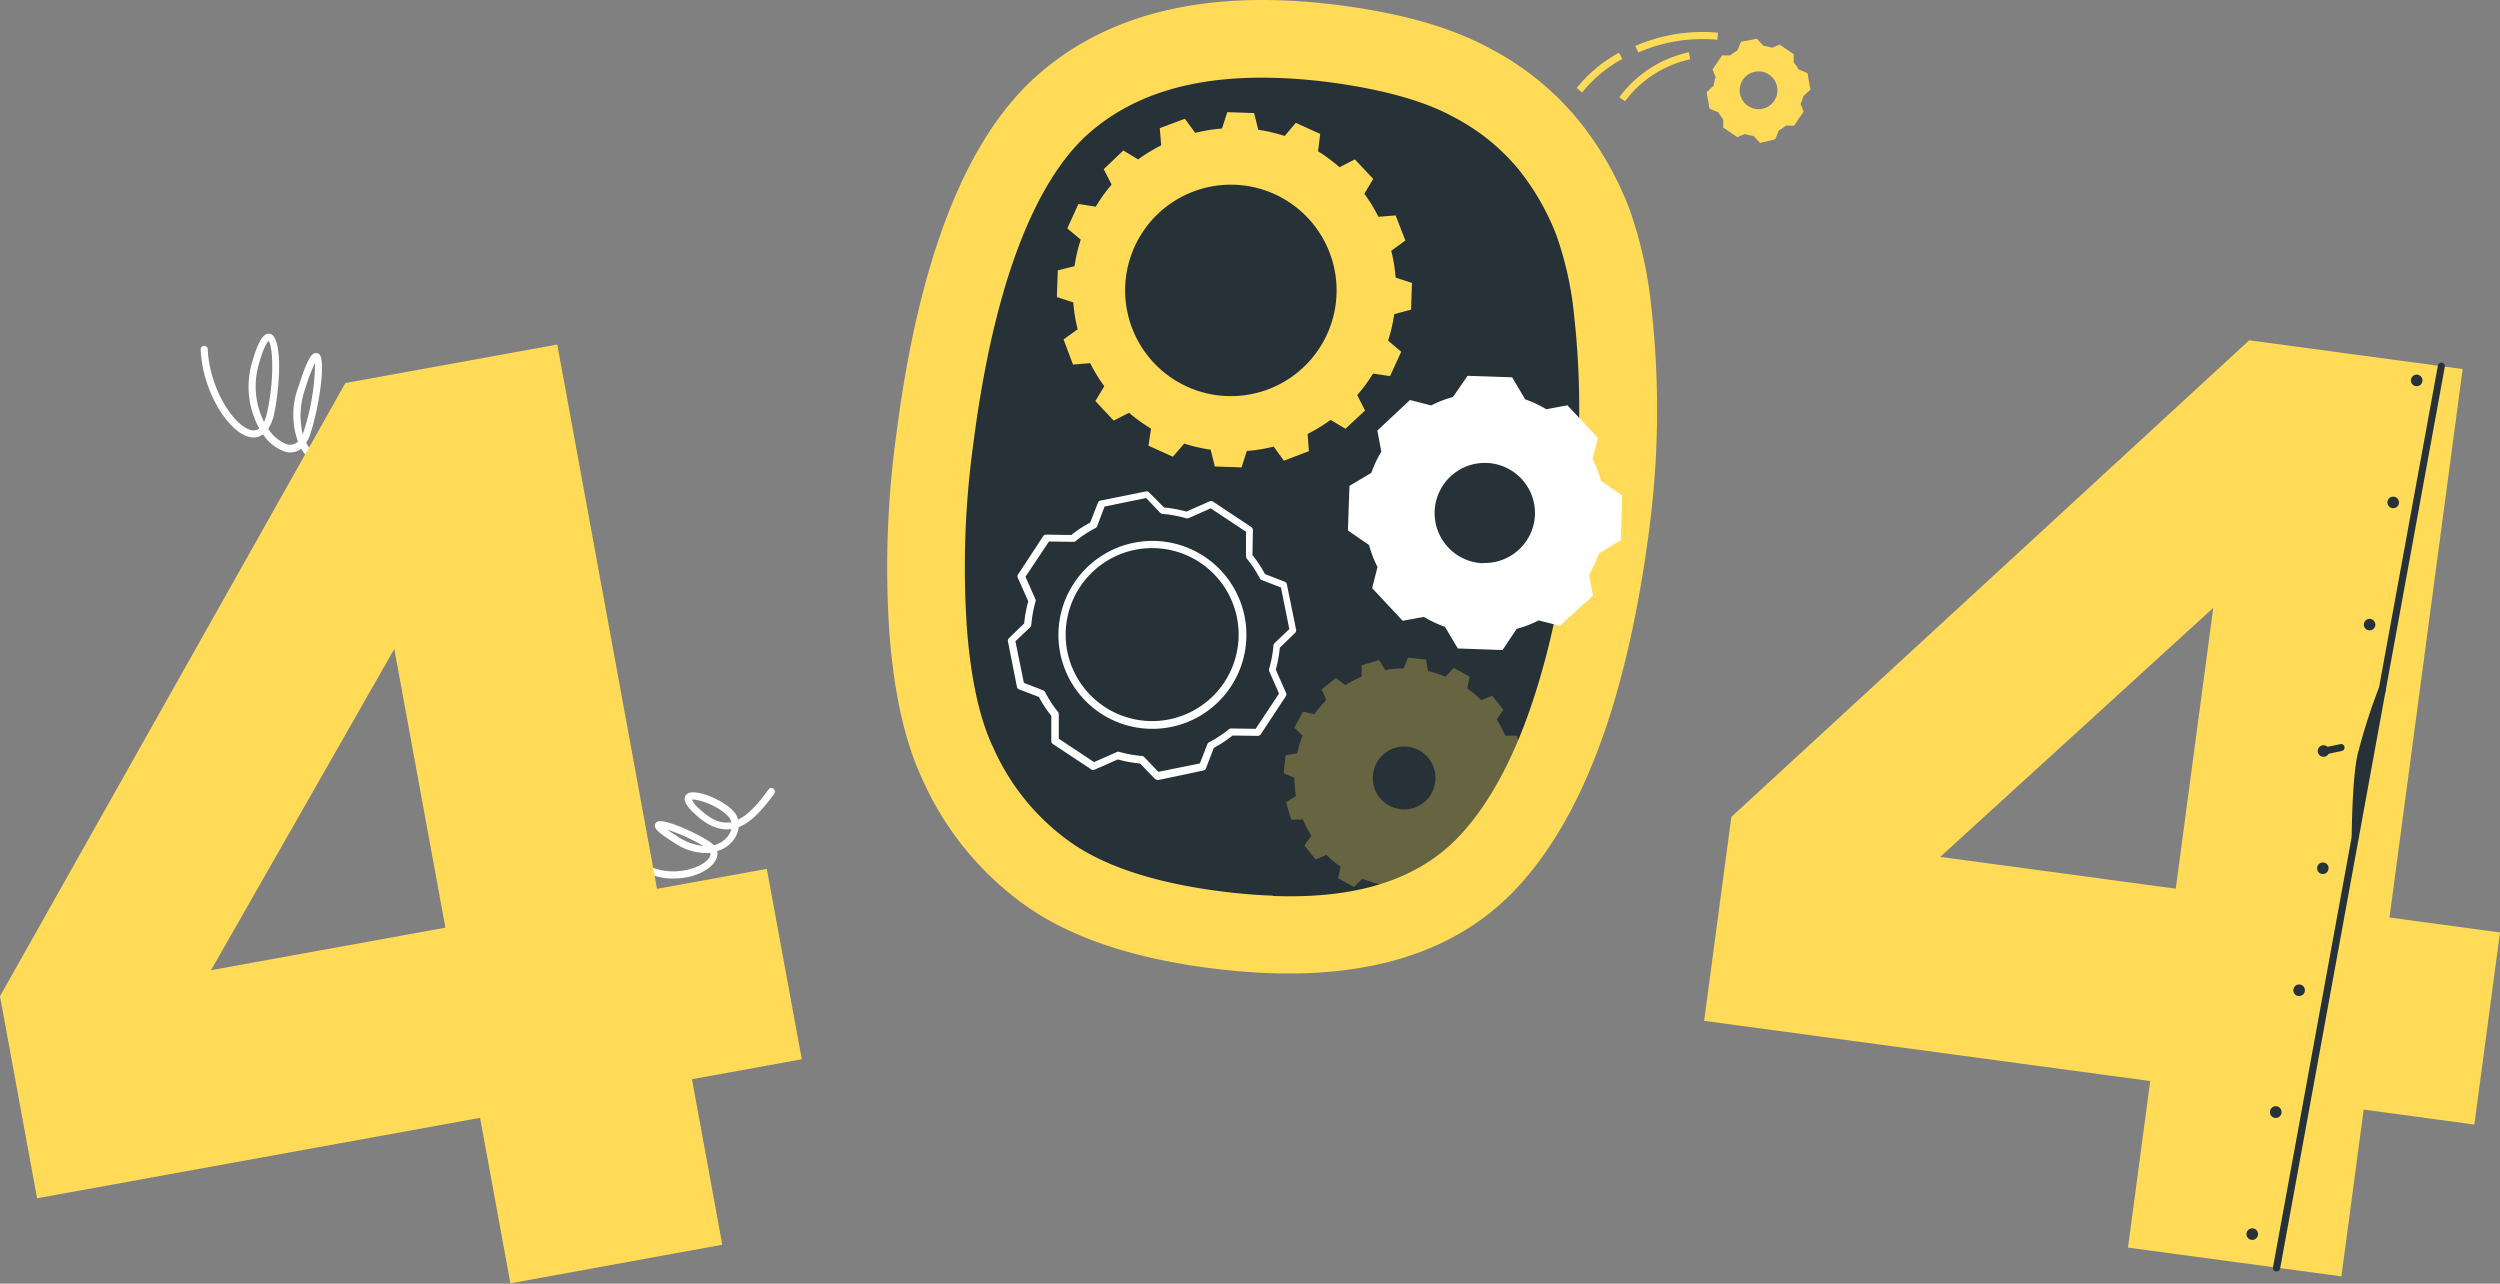
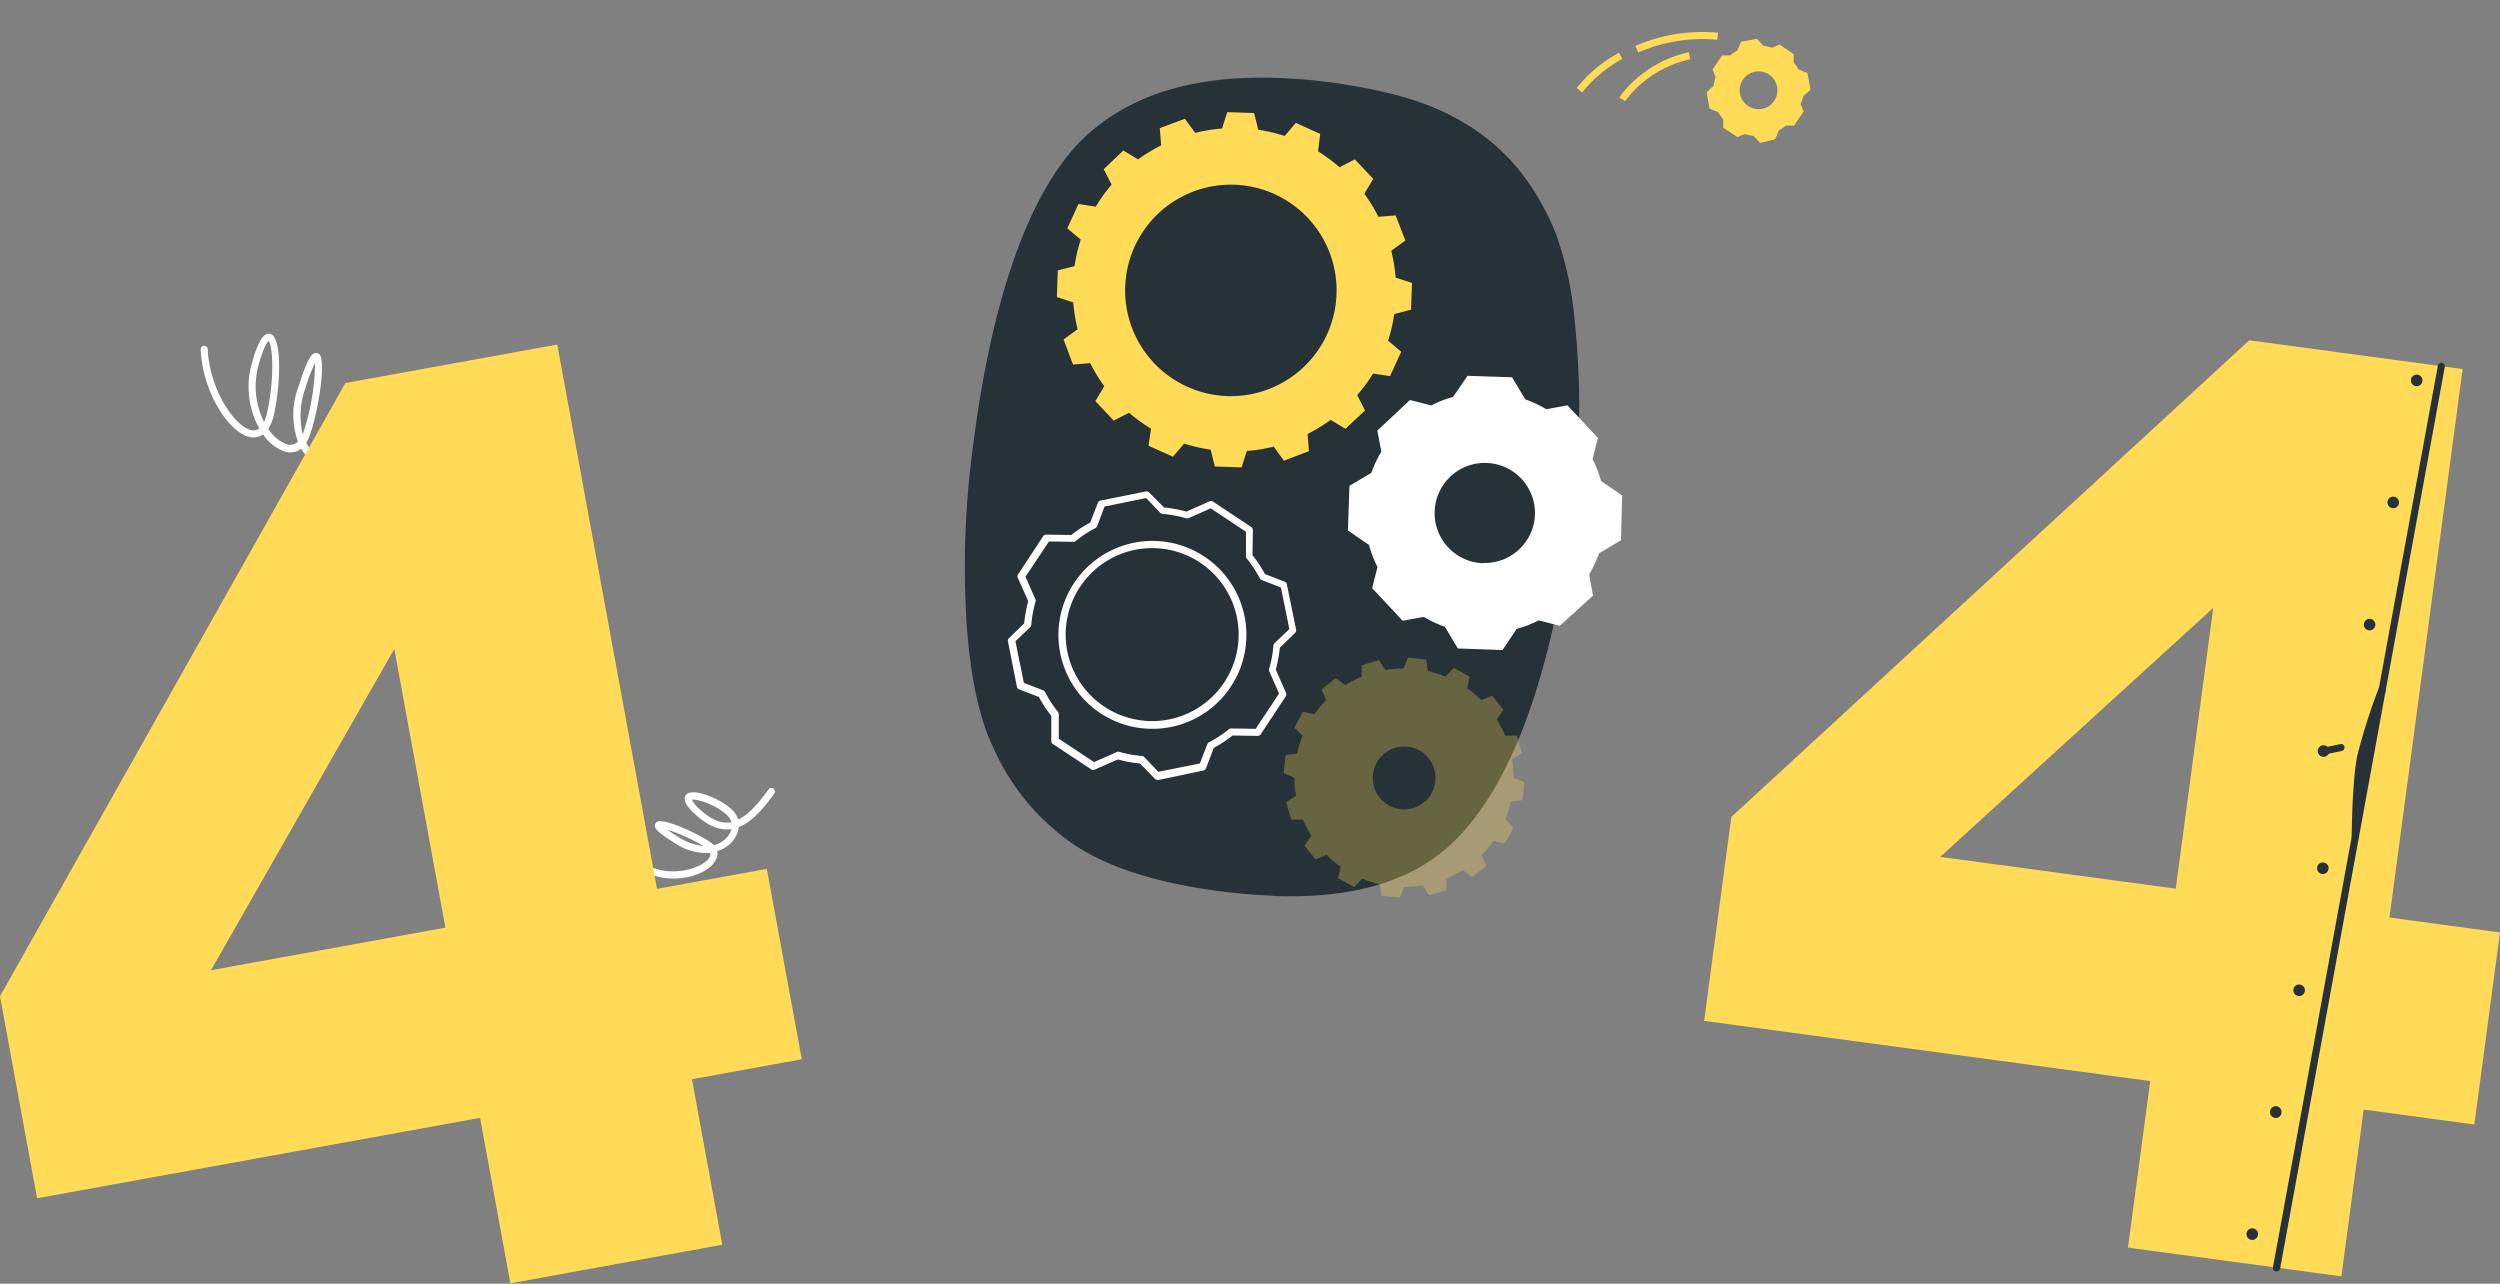
<svg xmlns="http://www.w3.org/2000/svg" viewBox="0 0 354.68 182.12">
  <rect x="0" y="0" width="354.68" height="182.12" fill="#808080" stroke="none" />
  <defs>
    <style>.cls-1{fill:#fff;}.cls-2,.cls-4{fill:#ffdb58;}.cls-3{fill:#263238;}.cls-4{opacity:0.3;isolation:isolate;}</style>
  </defs>
  <title>404_1</title>
  <g id="Слой_2" data-name="Слой 2">
    <g id="Слой_1-2" data-name="Слой 1">
      <g id="freepik--error-404--inject-56">
        <path class="cls-1" d="M57.53,72.22h-.18c-4.5-1.75-7.19-3.45-8.59-5.5a5.14,5.14,0,0,1-3.23-.44,6.5,6.5,0,0,1-2.79-2.62,2.54,2.54,0,0,1-2.42.37,6.14,6.14,0,0,1-3-2.41,2.23,2.23,0,0,1-1.56.43c-3-.24-7-6.16-7.29-12.46a.52.52,0,0,1,.48-.53.5.5,0,0,1,.52.48h0c.28,6,4.11,11.33,6.38,11.51a1.26,1.26,0,0,0,.93-.27,12.28,12.28,0,0,1-1-9.42c.86-3,1.62-4.18,2.54-4,1.72.43,1.49,7,.58,11.29a6.14,6.14,0,0,1-.84,2.18A5.4,5.4,0,0,0,40.6,63a1.58,1.58,0,0,0,1.67-.35,11.32,11.32,0,0,1,.12-7.93c1.4-4.43,2-4.55,2.31-4.63a.66.66,0,0,1,.64.22c.93,1.05-.18,7.93-1.34,11.33a5,5,0,0,1-.56,1.16,5.56,5.56,0,0,0,2.49,2.5,4.41,4.41,0,0,0,2.28.43c-.09-.19-.17-.38-.25-.58-.79-2.15-.4-4.62,1.19-7.58,1.05-1.95,1.91-2.87,2.71-2.87h0a1.11,1.11,0,0,1,1,.66c.87,1.61.24,6.92-1.48,9.56a4,4,0,0,1-1.62,1.4c1.34,1.76,3.89,3.31,8,4.89a.49.49,0,0,1,.29.63h0A.51.51,0,0,1,57.53,72.22ZM51.85,55.75s-.57,0-1.83,2.35c-1.45,2.68-1.82,4.89-1.13,6.75a5.06,5.06,0,0,0,.3.67,2.88,2.88,0,0,0,1.32-1.1c1.4-2.14,2.07-6.54,1.55-8.26C52,55.81,51.85,55.75,51.85,55.75Zm-7.18-4.21a23.33,23.33,0,0,0-1.34,3.53,11.38,11.38,0,0,0-.38,6.55l.09-.26a32.79,32.79,0,0,0,1.66-9.82Zm-6.58-3.15c-.17.15-.66.78-1.35,3.22a11.24,11.24,0,0,0,.72,8.24,6.18,6.18,0,0,0,.45-1.4c1.07-4.91.77-9.35.21-10.06Z" />
        <path class="cls-1" d="M95.55,124.64A9,9,0,0,1,91,123.45a.51.51,0,0,1-.18-.69.49.49,0,0,1,.67-.18h0c3.57,2.09,8.18.63,9.13-.9a.88.88,0,0,0,.15-.67,8.12,8.12,0,0,1-5.13-1.46c-2.55-1.59-2.75-2.07-2.73-2.45a.61.61,0,0,1,.34-.52c1-.5,5.51,1.57,7.39,2.81a3.63,3.63,0,0,1,.62.52,3.55,3.55,0,0,0,1.9-1.14,2.87,2.87,0,0,0,.59-1.13h-.2c-1.6.16-3.2-.53-4.91-2.11-1.18-1.08-1.63-1.83-1.48-2.42a.9.9,0,0,1,.72-.65c1.38-.35,4.8,1.11,6.19,2.64a2.68,2.68,0,0,1,.64,1.18c1.31-.61,2.69-2,4.32-4.27a.5.5,0,0,1,.7-.12h0a.51.51,0,0,1,.12.7c-1.89,2.64-3.47,4.14-5.05,4.75a3.69,3.69,0,0,1-.87,2,4.6,4.6,0,0,1-2.18,1.41,1.84,1.84,0,0,1-.28,1.39C100.63,123.58,98.21,124.64,95.55,124.64Zm-.89-6.94c.34.25.82.58,1.51,1a8,8,0,0,0,3.6,1.32A24.67,24.67,0,0,0,94.66,117.7Zm3.49-4.25a4.33,4.33,0,0,0,1.17,1.39c1.48,1.37,2.83,2,4.13,1.84h.32a1.81,1.81,0,0,0-.44-.83C101.93,114.27,98.85,113.29,98.15,113.45Z" />
        <path class="cls-2" d="M108.79,123.27,93.21,126.1,79.06,48.88,49,54.34l-49,87L5.26,170l62.85-11.41,4.3,23.48,30.06-5.48-4.3-23.48,15.58-2.83ZM29.94,137.64l26-45.57,7.25,39.54Z" />
-         <path class="cls-2" d="M234.28,43.64a58.84,58.84,0,0,0-3.2-14.22,46.31,46.31,0,0,0-7-12.19,40.37,40.37,0,0,0-12.7-10.36q-8-4.39-21.22-6.11-27.45-3.58-42.78,9.74t-20.2,51a139.33,139.33,0,0,0-1,28.34q1,13,4.78,20.93a43.74,43.74,0,0,0,14.65,17.78q9.47,6.65,26,8.79Q201,141.17,215.18,126T234,74.95A129.48,129.48,0,0,0,234.28,43.64Z" />
        <path class="cls-3" d="M180.62,127.07c-2.41-.08-5-.3-7.61-.64-9.16-1.19-16.24-3.51-21.06-6.89a32.66,32.66,0,0,1-11-13.4l-.05-.11c-1.92-4-3.18-9.75-3.73-17a128.2,128.2,0,0,1,.92-26.1c3.57-27.72,10.94-39.29,16.49-44.11,6.48-5.62,15.23-8.16,26.73-7.76,2.36.08,4.86.29,7.43.62,7.38,1,13.23,2.6,17.37,4.86A29.79,29.79,0,0,1,215.42,24a35.25,35.25,0,0,1,5.35,9.27,47.78,47.78,0,0,1,2.56,11.55A118.67,118.67,0,0,1,223,73.57c-2.77,21.54-8.13,36.68-15.92,45-5.78,6.16-14.45,9-26.51,8.54Z" />
        <path class="cls-2" d="M200.19,43.93l.13-3.79L198,39.38a22.82,22.82,0,0,0-.62-3.8l2-1.46L198,30.56l-2.44.2a22.82,22.82,0,0,0-2-3.27l1.26-2.11-2.6-2.77-2.18,1.12A23.17,23.17,0,0,0,187,21.47L187.3,19l-3.46-1.57-1.58,1.86a23.26,23.26,0,0,0-3.75-.88l-.59-2.37-3.8-.13-.75,2.32a23.54,23.54,0,0,0-3.8.62l-1.47-2-3.56,1.33.2,2.44a22.94,22.94,0,0,0-3.27,2l-2.1-1.27L156.59,24l1.12,2.19a21.78,21.78,0,0,0-2.25,3.13L153,28.94l-1.58,3.46L153.33,34a21.43,21.43,0,0,0-.88,3.76l-2.38.6-.13,3.78,2.33.76a22.6,22.6,0,0,0,.62,3.81l-2,1.45,1.34,3.56,2.44-.2a21.51,21.51,0,0,0,2,3.27l-1.27,2.11,2.6,2.77,2.18-1.11a23.1,23.1,0,0,0,3.12,2.25l-.36,2.42,3.46,1.57L168,62.93a23.12,23.12,0,0,0,3.76.87l.59,2.38,3.79.13.75-2.33a22.6,22.6,0,0,0,3.81-.62l1.45,2L185.7,64l-.19-2.43a24.89,24.89,0,0,0,3.27-2l2.1,1.26,2.78-2.59-1.11-2.19A21.62,21.62,0,0,0,194.79,53l2.42.36,1.58-3.46-1.86-1.58a22.23,22.23,0,0,0,.87-3.75ZM174.59,56.2a15,15,0,1,1,.07,0h-.07Z" />
        <path class="cls-4" d="M216,113.51l.28-2.56-1.54-.62a16,16,0,0,0-.22-2.6l1.39-.89-.71-2.47h-1.66a14.82,14.82,0,0,0-1.19-2.31l.94-1.36-1.6-2-1.53.64a16.07,16.07,0,0,0-2-1.68L208.5,96l-2.25-1.24L205.07,96a15.87,15.87,0,0,0-2.48-.79l-.28-1.63-2.55-.29-.63,1.54a14.85,14.85,0,0,0-2.59.24l-.89-1.42-2.47.73V96a14.9,14.9,0,0,0-2.31,1.2l-1.36-1-2,1.6.64,1.53a16.13,16.13,0,0,0-1.67,2l-1.62-.36-1.23,2.25,1.18,1.17a15,15,0,0,0-.79,2.49l-1.64.27-.27,2.55,1.53.64a14.73,14.73,0,0,0,.23,2.58l-1.41.89.72,2.47h1.67a15.22,15.22,0,0,0,1.2,2.3l-1,1.36,1.6,2,1.55-.65a14.55,14.55,0,0,0,2,1.67l-.35,1.65,2.25,1.23,1.17-1.17a16.12,16.12,0,0,0,2.48.77l.29,1.64,2.55.28.62-1.53a16.22,16.22,0,0,0,2.64-.22l.89,1.41,2.46-.72v-1.66a16.45,16.45,0,0,0,2.32-1.2l1.34,1,2-1.61-.65-1.53a16.28,16.28,0,0,0,1.69-2l1.61.36,1.24-2.25-1.18-1.16a16.47,16.47,0,0,0,.77-2.48Zm-12.87-1a4.46,4.46,0,1,1-1.77-6.05h0A4.47,4.47,0,0,1,203.1,112.51Z" />
        <path class="cls-1" d="M230.14,70.29l-3-2.06h0a16.59,16.59,0,0,0-1.2-3.1l.76-3-4.32-4.63-3,.56a17,17,0,0,0-3-1.41h0l-1.85-3.12-6.33-.21-2.06,3h0a15.92,15.92,0,0,0-3.1,1.2l-3-.77-4.63,4.33.56,3h0a15.68,15.68,0,0,0-1.41,3l-3.11,1.85-.22,6.33,3,2.06a16.11,16.11,0,0,0,1.2,3.12h0l-.76,3L199,88.07l3-.55a17.16,17.16,0,0,0,3,1.41h0L206.83,92l6.34.22,2-3a16.61,16.61,0,0,0,3.13-1.2h0l3,.76L226,84.5l-.55-3a16.7,16.7,0,0,0,1.41-3h0l3.11-1.85Zm-19.73,9.62A7.12,7.12,0,1,1,217.77,73h0a7.13,7.13,0,0,1-7.36,6.87Z" />
        <path class="cls-2" d="M251.85,19.76l.52-1.25h0a6.7,6.7,0,0,0,1-.69h1.16l1.36-2-.44-1.07a6.18,6.18,0,0,0,.4-1.11h0l1-.92-.42-2.35-1.26-.52h0a6.35,6.35,0,0,0-.69-1V7.69l-2-1.36-1.08.45h0a5.55,5.55,0,0,0-1.22-.28l-.92-1L247,5.92l-.53,1.26a6.5,6.5,0,0,0-1,.68h-1.15l-1.36,2,.44,1.07a6.18,6.18,0,0,0-.28,1.22h0l-1,.93.42,2.34,1.26.52a5.73,5.73,0,0,0,.68,1h0v1.15l2,1.36,1.07-.44a6.43,6.43,0,0,0,1.23.27h0l.92,1Zm-5-6.48A2.68,2.68,0,1,1,250,15.44h0A2.69,2.69,0,0,1,246.85,13.28Z" />
        <path class="cls-2" d="M224.46,13.13l-.77-.65a19.9,19.9,0,0,1,6-5l.47.88A18.87,18.87,0,0,0,224.46,13.13Z" />
        <path class="cls-2" d="M232.44,7.44,232,6.52a23.92,23.92,0,0,1,11.74-1.88l-.1,1A22.79,22.79,0,0,0,232.44,7.44Z" />
        <path class="cls-2" d="M230.55,14.36l-.82-.56a16.74,16.74,0,0,1,9.87-6.39l.19,1A15.72,15.72,0,0,0,230.55,14.36Z" />
        <path class="cls-1" d="M164.19,110.64a.52.52,0,0,1-.36-.16l-2.09-2.16a17.49,17.49,0,0,1-3.15-.58l-3.27,1.44a.49.49,0,0,1-.47,0l-5.48-3.63a.49.49,0,0,1-.22-.43v-3.56a17.2,17.2,0,0,1-1.76-2.68l-2.81-1.08a.5.5,0,0,1-.31-.37L143,91a.5.5,0,0,1,.14-.46l2.16-2.09a18.78,18.78,0,0,1,.58-3.15L144.41,82a.49.49,0,0,1,0-.47L148,76.07a.47.47,0,0,1,.43-.22l3.56.05a16.52,16.52,0,0,1,2.68-1.76l1.09-2.81a.49.49,0,0,1,.36-.31l6.44-1.3a.49.49,0,0,1,.46.14L165.15,72a17.76,17.76,0,0,1,3.16.58l3.26-1.44a.51.51,0,0,1,.48,0l5.47,3.63a.54.54,0,0,1,.23.43l-.06,3.56a17.26,17.26,0,0,1,1.77,2.68l2.8,1.09a.49.49,0,0,1,.31.36l1.31,6.44a.52.52,0,0,1-.14.46l-2.17,2.1A18,18,0,0,1,181,95l1.44,3.27a.51.51,0,0,1,0,.48l-3.58,5.43a.51.51,0,0,1-.42.22l-3.57-.05a18.38,18.38,0,0,1-2.67,1.76L171.1,109a.49.49,0,0,1-.37.31l-6.44,1.36Zm-5.63-4h.14a16.66,16.66,0,0,0,3.31.61.56.56,0,0,1,.32.15l2,2.1,5.9-1.19,1.06-2.74a.55.55,0,0,1,.24-.26,16,16,0,0,0,2.81-1.85.47.47,0,0,1,.33-.11l3.47.05,3.32-5-1.4-3.18a.5.5,0,0,1,0-.34,17.49,17.49,0,0,0,.61-3.31.51.51,0,0,1,.15-.32l2.1-2-1.19-5.9L179,82.29a.49.49,0,0,1-.27-.24,16.43,16.43,0,0,0-1.85-2.81.52.52,0,0,1-.11-.32V75.44l-5-3.32-3.17,1.4a.52.52,0,0,1-.35,0,17,17,0,0,0-3.32-.61.56.56,0,0,1-.32-.15l-2-2.1-5.9,1.2-1.05,2.78a.51.51,0,0,1-.23.27,15.94,15.94,0,0,0-2.82,1.85.43.43,0,0,1-.32.11l-3.47-.05-3.33,5,1.4,3.18a.5.5,0,0,1,0,.43,17.13,17.13,0,0,0-.58,3.23.5.5,0,0,1-.15.32l-2.1,2,1.2,5.9L148,97.94a.55.55,0,0,1,.28.26A16.22,16.22,0,0,0,150.1,101a.48.48,0,0,1,.11.32v3.48l5,3.32,3.18-1.4A.52.52,0,0,1,158.56,106.64Zm4.91-3.24a13.32,13.32,0,0,1-11.09-20.68h0a13.33,13.33,0,1,1,11.09,20.68ZM153.22,83.27a12.27,12.27,0,1,0,.06-.09Z" />
        <path class="cls-2" d="M354.68,132.29,339,130.17l10.38-77.81-30.28-4.08L245.63,115.9l-3.86,28.93,63.29,8.54L301.9,177l30.28,4.08,3.16-23.66,15.7,2.12Zm-79.42-10.72L314,86.24l-5.32,39.84Z" />
        <path class="cls-3" d="M323,180.38h-.13a.5.5,0,0,1-.4-.58l23.4-127.94a.51.51,0,0,1,.58-.4.5.5,0,0,1,.4.58L323.48,180A.51.51,0,0,1,323,180.38Z" />
        <path class="cls-3" d="M343.68,54a.82.82,0,1,1-.79-.85A.82.82,0,0,1,343.68,54Z" />
        <path class="cls-3" d="M340.35,71.31a.82.82,0,1,1-.79-.85.82.82,0,0,1,.79.85Z" />
        <path class="cls-3" d="M337,88.64a.82.82,0,0,1-.85.79h0a.81.81,0,0,1-.79-.83h0a.82.82,0,0,1,.84-.8h0A.83.83,0,0,1,337,88.64Z" />
        <path class="cls-3" d="M330.46,106.64a.82.82,0,1,1,0-.18A.82.82,0,0,1,330.46,106.64Z" />
        <path class="cls-3" d="M330.35,123.21a.81.81,0,0,1-.83.79h0a.82.82,0,1,1,.85-.79Z" />
        <path class="cls-3" d="M327,140.51a.82.82,0,1,1-.8-.84h0A.82.82,0,0,1,327,140.51Z" />
        <path class="cls-3" d="M323.69,157.81a.83.83,0,0,1-.85.8.82.82,0,0,1-.79-.85h0a.82.82,0,0,1,1.64,0Z" />
        <path class="cls-3" d="M320.35,175.12a.82.82,0,1,1-.79-.85.81.81,0,0,1,.79.83Z" />
        <path class="cls-3" d="M329.64,107.09a.49.49,0,0,1-.48-.39.5.5,0,0,1,.38-.6h0l2.48-.53a.5.5,0,0,1,.6.38h0a.5.5,0,0,1-.39.59h0l-2.48.53Z" />
        <path class="cls-3" d="M337.93,97.88a85.06,85.06,0,0,0-3,9.36c-.75,3.53-.79,11.43-.79,11.43" />
        <path class="cls-3" d="M334.14,119.17h0a.52.52,0,0,1-.5-.51c0-.32.06-8,.81-11.52a84.22,84.22,0,0,1,3-9.44.5.5,0,1,1,1,.29l0,.07a84.37,84.37,0,0,0-3,9.29c-.73,3.44-.78,11.24-.79,11.32A.5.5,0,0,1,334.14,119.17Z" />
      </g>
    </g>
  </g>
</svg>